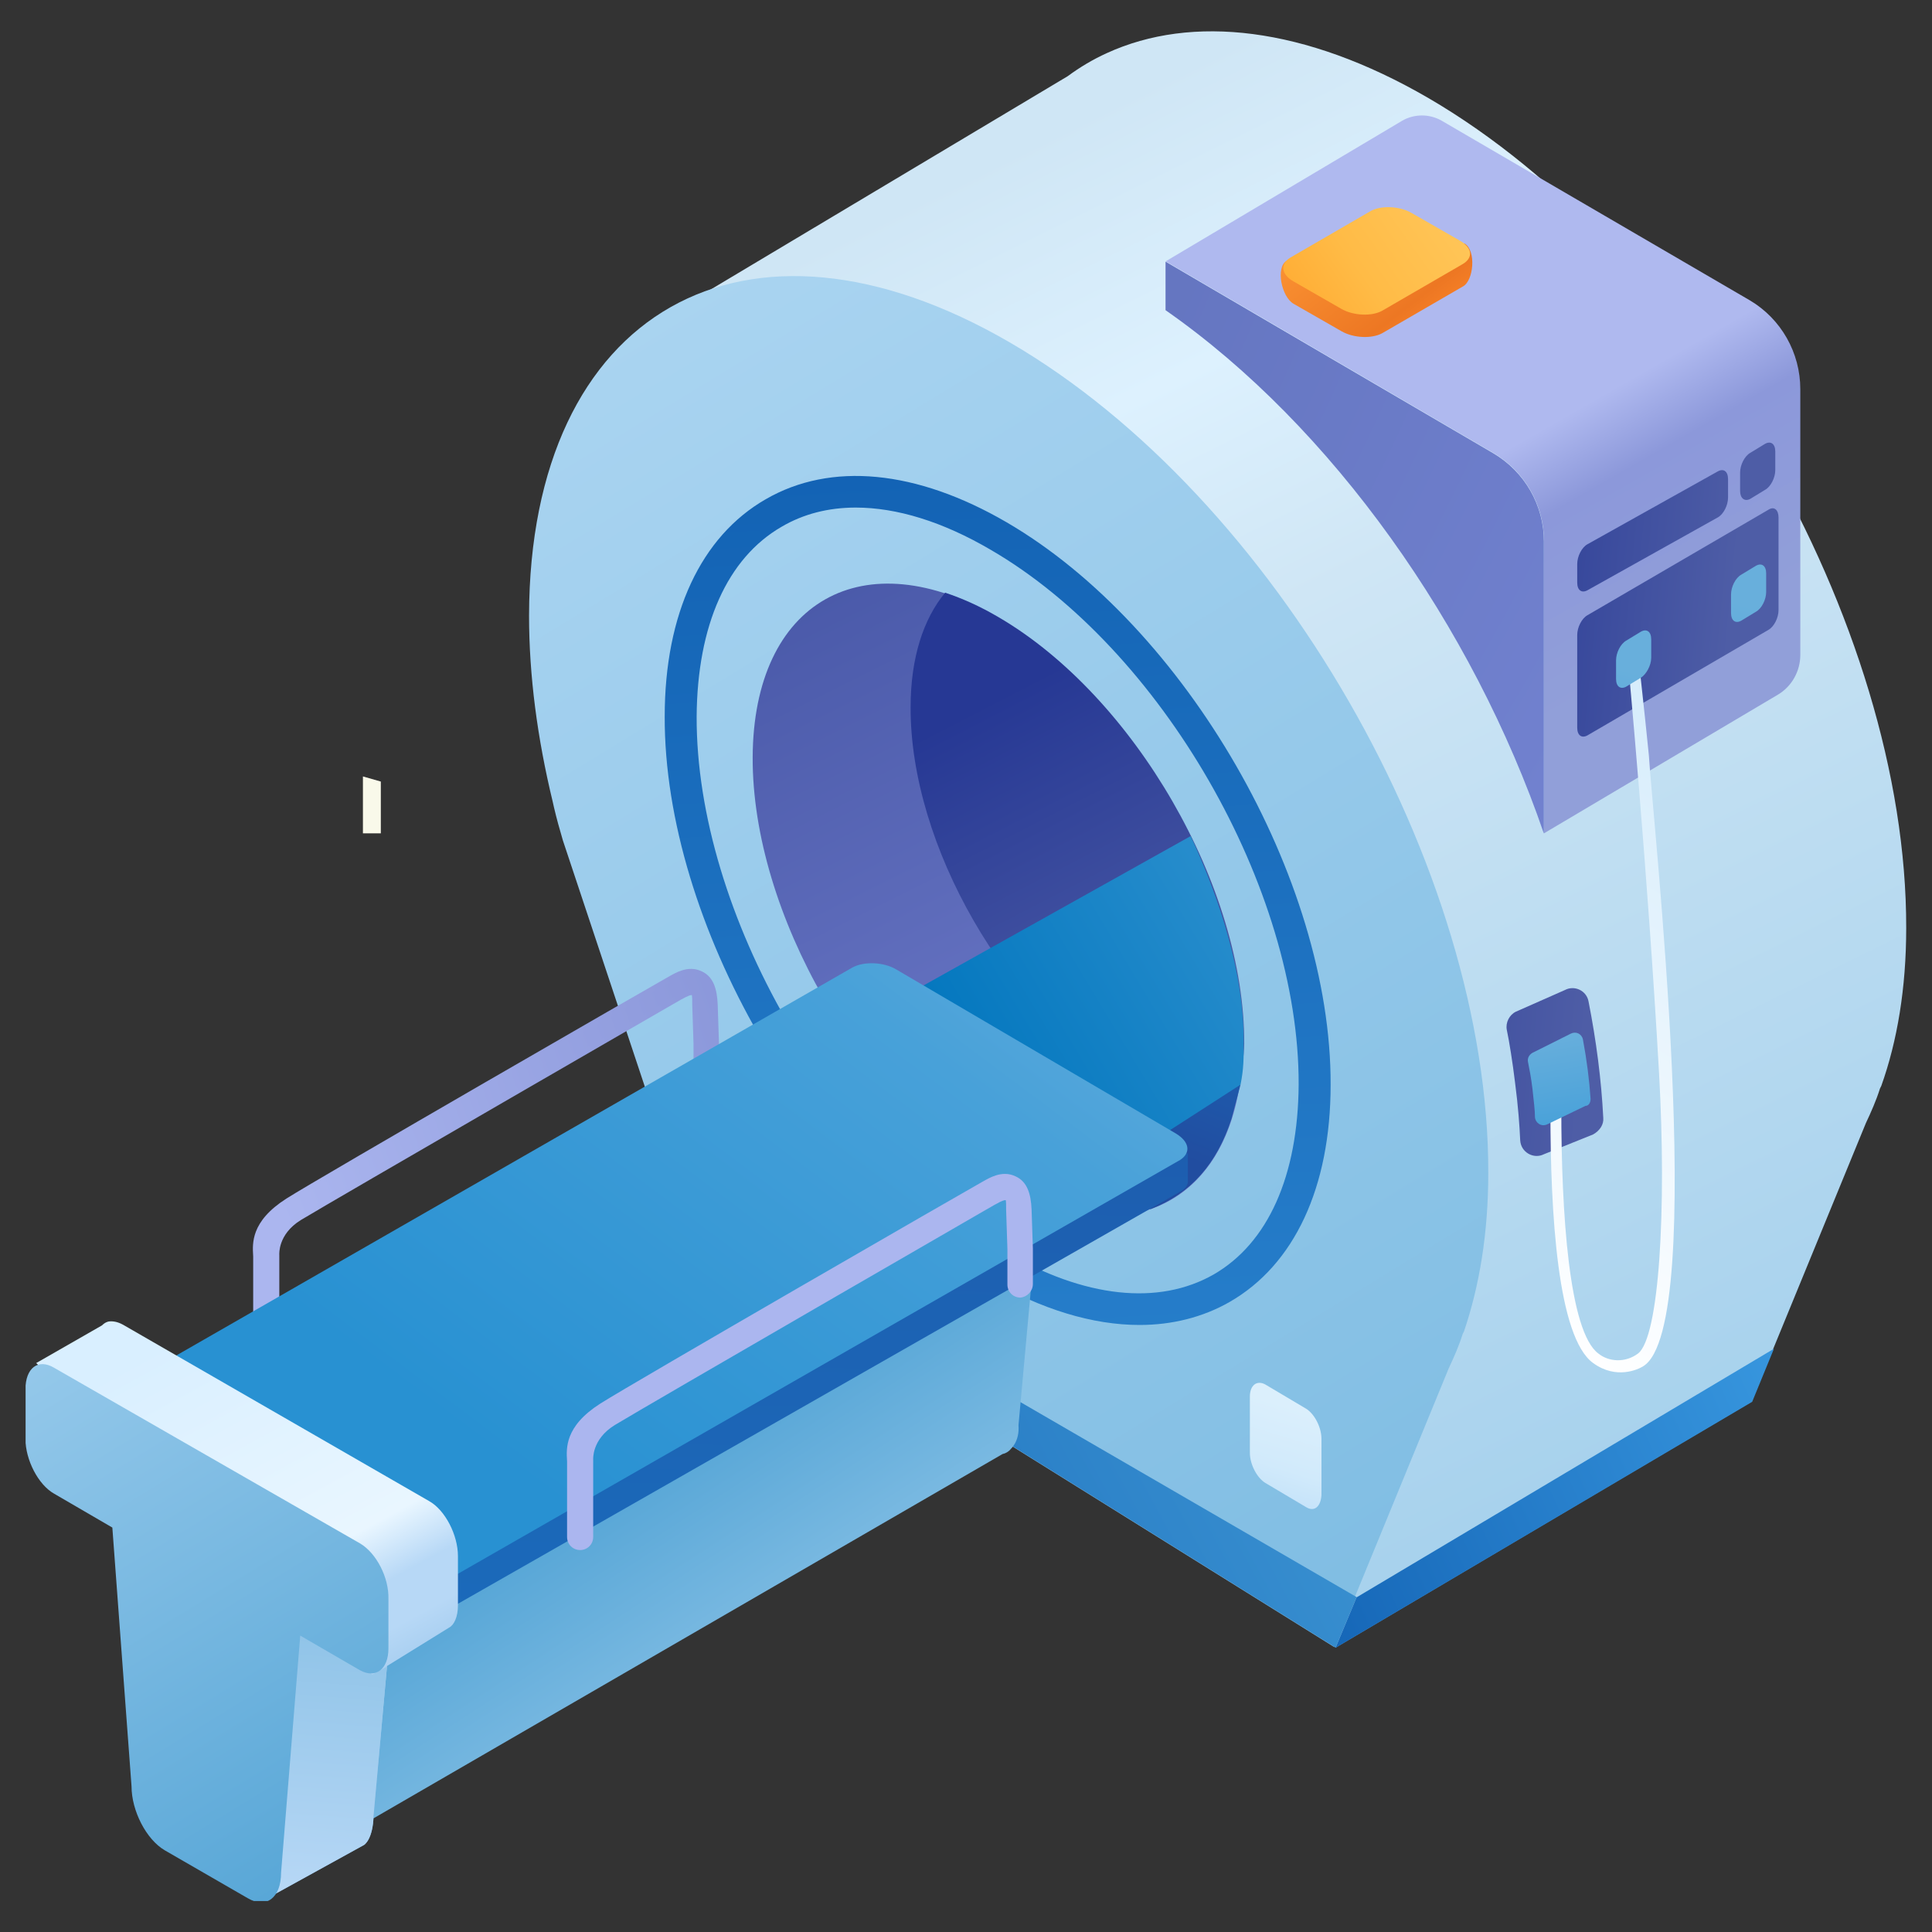
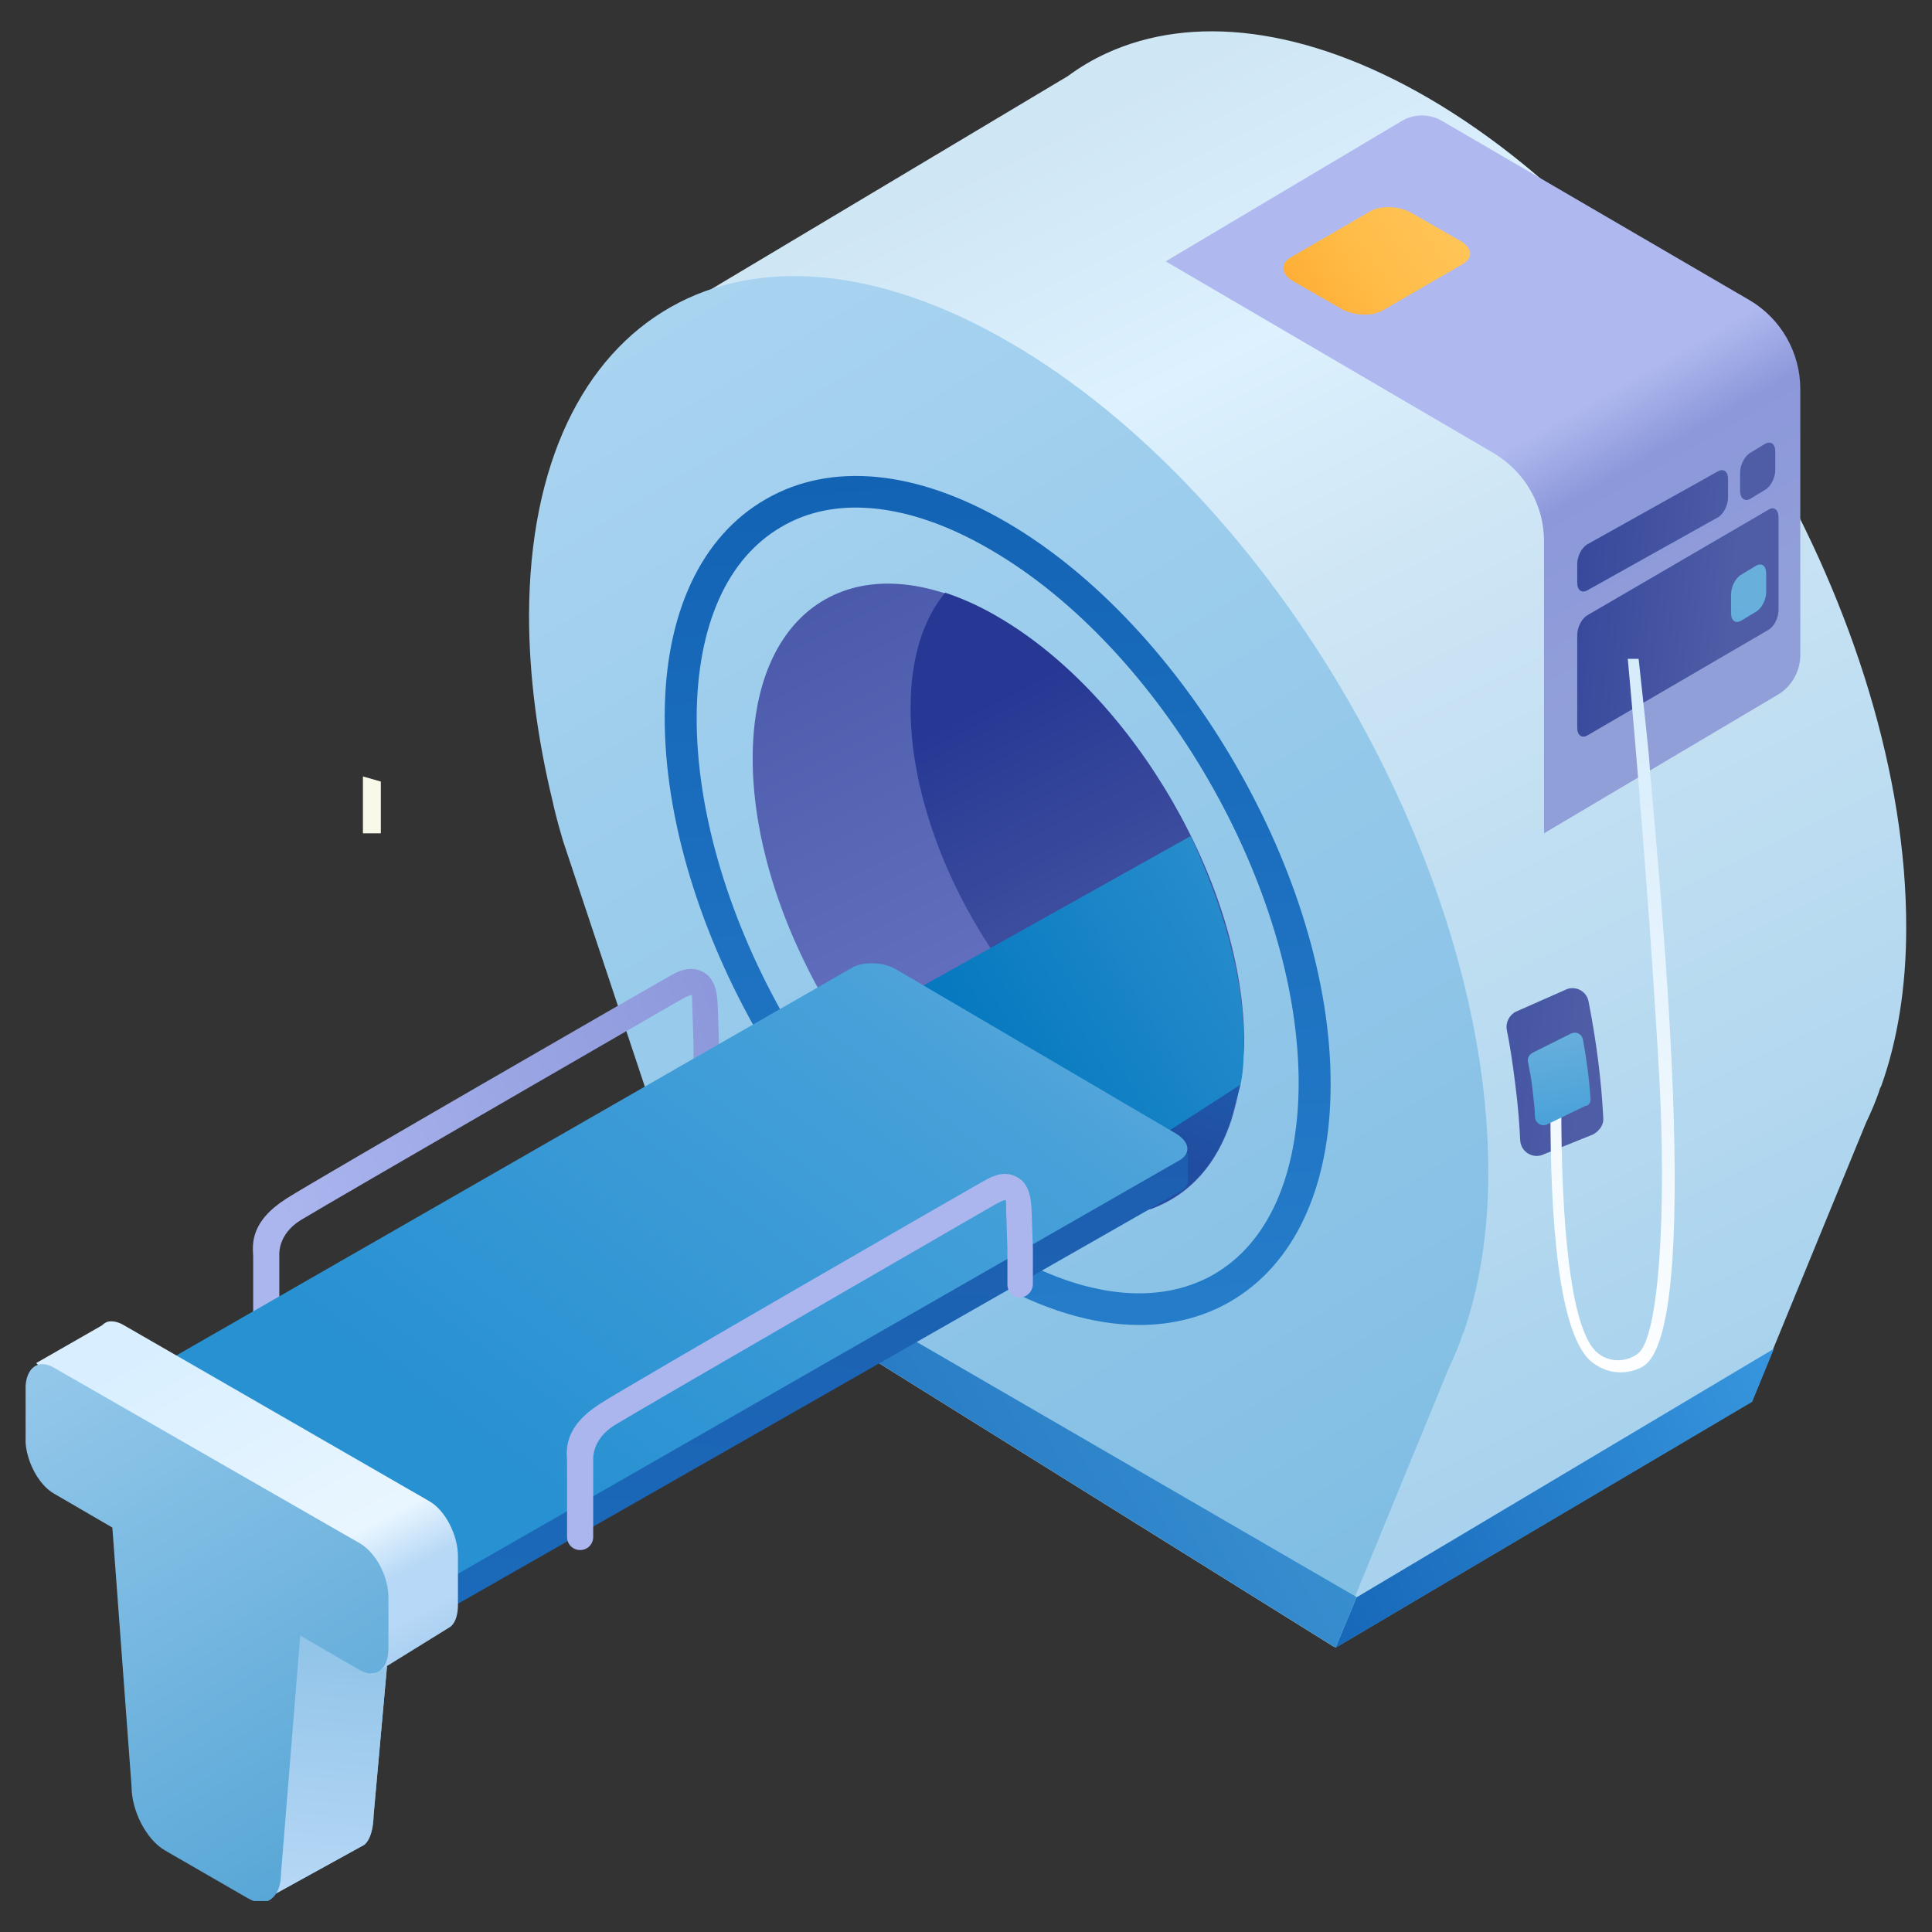
<svg xmlns="http://www.w3.org/2000/svg" width="60" height="60" viewBox="0 0 60 60" fill="none">
  <rect x="0" y="0" width="60" height="60" fill="#333333" stroke="none" />
  <g clip-path="url(#clip0_3473_60907)">
    <g clip-path="url(#clip1_3473_60907)">
      <path d="M59.199 28.822C59.218 19.355 52.57 7.824 44.353 3.041C40.522 0.818 37.009 0.441 34.37 1.651C33.933 1.85 33.536 2.088 33.159 2.366L22.064 8.995L41.475 51.17L54.396 43.529L57.948 34.876C58.107 34.538 58.266 34.181 58.385 33.804L58.425 33.724C58.921 32.335 59.199 30.688 59.199 28.822Z" fill="url(#paint0_linear_3473_60907)" />
      <path d="M45.466 41.347C45.943 39.938 46.22 38.31 46.22 36.425C46.24 26.958 39.591 15.427 31.375 10.643C23.158 5.86 16.45 9.651 16.43 19.118C16.43 20.984 16.688 22.929 17.164 24.894L17.204 25.072C17.283 25.41 17.382 25.767 17.482 26.104L21.729 38.866L41.437 51.152L44.99 42.498C45.149 42.161 45.307 41.803 45.426 41.426L45.466 41.347Z" fill="url(#paint1_linear_3473_60907)" />
      <path d="M38.598 32.37C38.578 37.213 35.164 39.158 30.957 36.697C26.749 34.255 23.355 28.341 23.375 23.518C23.395 18.675 26.809 16.73 31.016 19.192C35.224 21.652 38.598 27.547 38.598 32.37Z" fill="url(#paint2_linear_3473_60907)" />
      <path d="M35.389 41.148C33.94 41.148 32.352 40.671 30.705 39.719C25.148 36.484 20.623 28.644 20.643 22.253C20.643 19.058 21.774 16.656 23.779 15.505C25.803 14.334 28.462 14.592 31.261 16.22C36.818 19.455 41.343 27.294 41.324 33.685C41.324 36.881 40.192 39.282 38.188 40.433C37.354 40.91 36.401 41.148 35.389 41.148ZM26.577 15.763C25.724 15.763 24.95 15.962 24.275 16.358C22.588 17.331 21.655 19.415 21.635 22.253C21.615 28.346 25.902 35.789 31.201 38.865C33.682 40.314 35.985 40.552 37.691 39.58C39.378 38.607 40.311 36.523 40.331 33.685C40.351 27.592 36.064 20.149 30.765 17.073C29.276 16.2 27.847 15.763 26.577 15.763Z" fill="url(#paint3_linear_3473_60907)" />
      <path d="M42.132 49.599L20.399 36.996L21.729 38.862L41.477 51.167L42.132 49.599Z" fill="url(#paint4_linear_3473_60907)" />
      <path d="M30.999 19.16C30.424 18.823 29.888 18.585 29.352 18.406C28.677 19.22 28.28 20.431 28.28 21.959C28.261 26.246 31.277 31.466 34.989 33.629C36.219 34.344 37.231 34.88 38.224 34.78C38.383 34.145 38.621 33.212 38.641 32.418C38.66 27.556 35.227 21.622 30.999 19.16Z" fill="url(#paint5_linear_3473_60907)" />
      <path d="M42.13 49.607L55.091 41.887L54.416 43.534L41.476 51.175L42.13 49.607Z" fill="url(#paint6_linear_3473_60907)" />
-       <path d="M47.947 25.888V16.818C47.947 15.687 47.351 14.655 46.379 14.079L36.197 8.125V9.633C41.377 13.246 45.744 19.458 47.947 25.888Z" fill="url(#paint7_radial_3473_60907)" />
      <path d="M54.342 9.327L44.775 3.75C44.398 3.531 43.922 3.531 43.545 3.75L36.201 8.116L46.383 14.07C47.355 14.646 47.951 15.678 47.951 16.809V25.879L55.215 21.573C55.651 21.314 55.91 20.838 55.91 20.342V12.085C55.91 10.954 55.314 9.902 54.342 9.327Z" fill="url(#paint8_linear_3473_60907)" />
      <path d="M38.525 33.688L38.247 34.739C37.791 36.149 36.977 37.062 35.766 37.538C35.587 37.657 35.131 36.684 34.952 36.585L34.198 36.129L34.575 34.045L38.525 33.688Z" fill="url(#paint9_linear_3473_60907)" />
      <path d="M27.253 32.058L33.961 35.988C34.279 36.166 34.656 36.166 34.954 35.988L38.526 33.685C38.625 33.189 38.625 32.892 38.625 32.296C38.625 30.311 37.931 28.009 36.978 25.965L27.253 31.403C27.015 31.542 27.015 31.899 27.253 32.058Z" fill="url(#paint10_linear_3473_60907)" />
      <path fill-rule="evenodd" clip-rule="evenodd" d="M54.359 15.491L54.815 15.213C54.994 15.114 55.133 14.836 55.133 14.598V14.023C55.133 13.784 54.994 13.685 54.815 13.784L54.359 14.062C54.18 14.161 54.041 14.439 54.041 14.677V15.253C54.041 15.471 54.18 15.59 54.359 15.491ZM49.3 18.331L53.349 16.068C53.527 15.969 53.666 15.691 53.666 15.453V14.878C53.666 14.639 53.527 14.54 53.349 14.639L49.3 16.902C49.121 17.001 48.982 17.279 48.982 17.517V18.093C48.982 18.331 49.121 18.43 49.3 18.331ZM49.3 19.106L54.917 15.832C55.095 15.713 55.234 15.832 55.234 16.07V18.948C55.234 19.186 55.095 19.464 54.917 19.563L49.3 22.838C49.121 22.937 48.982 22.838 48.982 22.599V19.722C48.982 19.483 49.121 19.206 49.3 19.106Z" fill="url(#paint11_linear_3473_60907)" />
-       <path d="M40.563 46.806L39.293 46.052C39.035 45.893 38.816 45.476 38.816 45.119V43.372C38.816 43.015 39.035 42.856 39.293 42.995L40.563 43.749C40.821 43.908 41.039 44.325 41.039 44.682V46.429C41.019 46.786 40.821 46.965 40.563 46.806Z" fill="url(#paint12_linear_3473_60907)" />
-       <path d="M45.431 8.897L42.93 10.346C42.613 10.524 42.037 10.504 41.66 10.286L40.171 9.433C39.794 9.214 39.616 8.301 39.953 8.103L42.593 7.249C42.91 7.071 43.486 7.091 43.863 7.309L45.49 7.567C45.848 7.785 45.768 8.718 45.431 8.897Z" fill="url(#paint13_linear_3473_60907)" />
      <path d="M45.426 8.201L42.925 9.65C42.607 9.829 42.032 9.809 41.655 9.591L40.166 8.737C39.789 8.519 39.749 8.201 40.067 8.003L42.568 6.554C42.885 6.376 43.461 6.395 43.838 6.614L45.327 7.467C45.724 7.685 45.763 8.003 45.426 8.201Z" fill="url(#paint14_linear_3473_60907)" />
      <path d="M49.791 34.716C49.731 33.525 49.572 32.314 49.334 31.103C49.275 30.766 48.898 30.587 48.6 30.746L47.072 31.421C46.873 31.52 46.754 31.758 46.794 31.977C46.873 32.354 46.972 32.969 47.052 33.624C47.151 34.378 47.191 34.974 47.211 35.41C47.23 35.787 47.627 36.006 47.945 35.847L49.473 35.232C49.691 35.112 49.81 34.914 49.791 34.716Z" fill="url(#paint15_linear_3473_60907)" />
      <path d="M50.889 20.461H50.552C50.552 20.481 51.167 26.991 51.524 33.342C51.763 37.589 51.524 41.539 50.87 42.035C50.472 42.333 49.956 42.293 49.639 42.035C48.726 41.36 48.488 37.669 48.488 34.433C48.389 34.473 48.27 34.493 48.15 34.533C48.15 37.669 48.369 41.539 49.48 42.333C50.195 42.849 50.87 42.531 51.028 42.432C53.072 41.201 51.306 25.244 51.207 23.458C51.068 22.049 50.889 20.501 50.889 20.461Z" fill="url(#paint16_linear_3473_60907)" />
-       <path d="M50.962 21.045L50.506 21.323C50.327 21.422 50.188 21.323 50.188 21.085V20.509C50.188 20.271 50.327 19.993 50.506 19.894L50.962 19.616C51.141 19.517 51.28 19.616 51.28 19.855V20.43C51.28 20.668 51.121 20.946 50.962 21.045Z" fill="url(#paint17_linear_3473_60907)" />
      <path d="M49.397 34.126C49.357 33.53 49.278 32.915 49.159 32.28C49.119 32.101 48.941 32.022 48.782 32.101L47.591 32.697C47.492 32.756 47.432 32.855 47.452 32.974C47.492 33.173 47.551 33.471 47.591 33.808C47.631 34.185 47.67 34.483 47.67 34.701C47.69 34.88 47.869 34.999 48.047 34.919L49.238 34.344C49.337 34.344 49.397 34.245 49.397 34.126Z" fill="url(#paint18_linear_3473_60907)" />
      <path d="M54.533 18.998L54.076 19.276C53.898 19.376 53.759 19.276 53.759 19.038V18.463C53.759 18.224 53.898 17.947 54.076 17.847L54.533 17.57C54.712 17.47 54.85 17.57 54.85 17.808V18.383C54.85 18.621 54.712 18.899 54.533 18.998Z" fill="url(#paint19_linear_3473_60907)" />
      <path d="M22.241 33.503V32.412L22.201 31.201C22.181 30.705 22.062 30.387 21.764 30.248C21.367 30.05 20.99 30.308 20.772 30.427C20.375 30.645 9.975 36.639 8.943 37.294C7.852 37.989 7.931 38.644 7.951 39.021V40.132V41.363C7.951 41.542 8.09 41.681 8.268 41.681C8.447 41.681 8.586 41.542 8.586 41.363V40.152V38.981C8.586 38.961 8.526 38.287 9.3 37.81C10.352 37.175 21.07 30.983 21.11 30.963L21.149 30.943C21.288 30.864 21.447 30.784 21.526 30.824C21.586 30.864 21.586 30.903 21.586 31.201L21.625 32.412V33.503V33.523C21.625 33.702 21.764 33.841 21.943 33.841C22.122 33.841 22.241 33.682 22.241 33.503Z" fill="url(#paint20_linear_3473_60907)" />
      <path fill-rule="evenodd" clip-rule="evenodd" d="M21.803 30.171C22.148 30.333 22.269 30.698 22.289 31.2L22.289 31.2L22.329 32.414L22.329 33.505C22.329 33.718 22.184 33.931 21.943 33.931C21.716 33.931 21.538 33.753 21.538 33.525V32.415L21.498 31.203C21.498 31.05 21.498 30.975 21.491 30.93C21.49 30.921 21.488 30.914 21.487 30.91C21.487 30.908 21.486 30.907 21.486 30.906L21.485 30.905C21.485 30.905 21.485 30.905 21.485 30.905C21.485 30.905 21.485 30.905 21.484 30.904C21.481 30.904 21.474 30.903 21.463 30.904C21.445 30.906 21.421 30.913 21.391 30.924C21.331 30.946 21.262 30.982 21.193 31.022L21.189 31.024L21.149 31.044C21.149 31.044 21.144 31.047 21.134 31.052C21.116 31.063 21.08 31.084 21.026 31.115L20.678 31.315C20.379 31.488 19.953 31.734 19.44 32.03C18.413 32.623 17.037 33.419 15.629 34.234C12.813 35.864 9.872 37.57 9.346 37.888C8.978 38.114 8.812 38.386 8.736 38.599C8.666 38.797 8.673 38.948 8.674 38.978C8.674 38.981 8.674 38.983 8.674 38.983V41.365C8.674 41.592 8.496 41.771 8.269 41.771C8.041 41.771 7.863 41.592 7.863 41.365V39.025C7.862 39.013 7.861 38.999 7.861 38.985C7.85 38.801 7.835 38.542 7.948 38.247C8.071 37.928 8.339 37.577 8.896 37.222C9.93 36.566 20.332 30.571 20.73 30.352C20.749 30.342 20.77 30.33 20.792 30.317C20.892 30.26 21.026 30.184 21.175 30.137C21.36 30.078 21.578 30.059 21.803 30.171ZM20.814 30.506C20.414 30.727 10.02 36.717 8.991 37.371C8.456 37.711 8.218 38.034 8.113 38.31C8.014 38.568 8.026 38.793 8.037 38.978C8.037 38.991 8.038 39.005 8.039 39.019L8.039 39.023L8.039 41.365C8.039 41.495 8.139 41.595 8.269 41.595C8.399 41.595 8.498 41.495 8.498 41.365V38.983C8.498 38.985 8.494 38.93 8.501 38.851C8.508 38.772 8.526 38.663 8.57 38.54C8.658 38.291 8.849 37.987 9.254 37.737L9.255 37.737C10.306 37.102 21.027 30.908 21.07 30.886L21.108 30.868C21.177 30.828 21.256 30.786 21.33 30.759C21.367 30.745 21.406 30.733 21.444 30.729C21.481 30.725 21.525 30.727 21.566 30.747L21.571 30.75L21.575 30.753C21.596 30.767 21.619 30.785 21.636 30.815C21.653 30.843 21.661 30.874 21.666 30.905C21.674 30.964 21.674 31.053 21.674 31.191V31.202L21.714 32.414L21.714 33.525C21.714 33.655 21.813 33.755 21.943 33.755C22.059 33.755 22.153 33.651 22.153 33.505V32.415L22.113 31.207C22.113 31.207 22.113 31.207 22.113 31.207C22.094 30.716 21.977 30.447 21.727 30.33L21.725 30.329C21.553 30.244 21.385 30.255 21.228 30.305C21.099 30.346 20.985 30.41 20.885 30.467C20.861 30.481 20.837 30.494 20.814 30.506Z" fill="url(#paint21_linear_3473_60907)" />
-       <path d="M28.574 37.277L23.414 37.039L11.386 45.99L5.65 52.54L8.687 58.157L31.134 45.157C31.233 45.137 31.333 45.077 31.392 44.998C31.392 44.998 31.67 44.76 31.63 44.264L32.246 37.515L28.574 37.277Z" fill="url(#paint22_linear_3473_60907)" />
-       <path d="M36.89 36.642V35.808L27.641 40.532L19.603 35.828C19.206 35.59 18.571 35.55 18.233 35.768L3.546 44.164L1.502 44.66V45.533C1.502 45.692 1.621 45.851 1.839 45.97L10.532 51.071C10.929 51.309 11.565 51.349 11.902 51.13L36.632 37.019C36.83 36.92 36.909 36.781 36.89 36.642Z" fill="url(#paint23_linear_3473_60907)" />
+       <path d="M36.89 36.642V35.808L27.641 40.532L19.603 35.828C19.206 35.59 18.571 35.55 18.233 35.768L1.502 44.66V45.533C1.502 45.692 1.621 45.851 1.839 45.97L10.532 51.071C10.929 51.309 11.565 51.349 11.902 51.13L36.632 37.019C36.83 36.92 36.909 36.781 36.89 36.642Z" fill="url(#paint23_linear_3473_60907)" />
      <path d="M36.65 36.023L11.92 50.194C11.563 50.393 10.947 50.373 10.55 50.135L1.838 45.034C1.441 44.796 1.381 44.439 1.738 44.24L26.468 30.049C26.825 29.851 27.441 29.871 27.837 30.109L36.531 35.21C36.947 35.468 36.987 35.805 36.65 36.023Z" fill="url(#paint24_linear_3473_60907)" />
      <path d="M31.99 39.871V38.779L31.95 37.568C31.93 37.072 31.811 36.755 31.513 36.616C31.116 36.417 30.739 36.675 30.521 36.794C30.124 37.013 19.724 43.007 18.692 43.661C17.601 44.356 17.68 45.011 17.7 45.388V46.5V47.73C17.7 47.909 17.839 48.048 18.017 48.048C18.196 48.048 18.335 47.909 18.335 47.73V46.519V45.349C18.335 45.329 18.275 44.654 19.049 44.178C20.101 43.542 30.819 37.35 30.858 37.33L30.898 37.31C31.037 37.231 31.196 37.151 31.275 37.191C31.335 37.231 31.335 37.271 31.335 37.568L31.375 38.779V39.871V39.891C31.375 40.069 31.513 40.208 31.692 40.208C31.851 40.188 31.99 40.049 31.99 39.871Z" fill="#ABB6EF" />
      <path fill-rule="evenodd" clip-rule="evenodd" d="M31.551 36.538C31.896 36.7 32.017 37.066 32.037 37.567L32.037 37.568L32.077 38.781L32.077 39.873C32.077 40.099 31.902 40.273 31.702 40.297L31.697 40.298H31.691C31.464 40.298 31.286 40.12 31.286 39.893V38.783L31.246 37.57C31.246 37.418 31.246 37.342 31.239 37.298C31.238 37.288 31.236 37.281 31.235 37.277C31.235 37.276 31.234 37.274 31.234 37.273L31.233 37.273C31.233 37.273 31.234 37.273 31.233 37.273C31.233 37.272 31.233 37.272 31.232 37.272C31.229 37.271 31.222 37.27 31.211 37.272C31.193 37.274 31.169 37.28 31.139 37.291C31.079 37.313 31.01 37.349 30.941 37.389L30.937 37.391L30.897 37.411C30.897 37.411 30.892 37.414 30.882 37.42C30.864 37.43 30.828 37.451 30.774 37.482L30.426 37.682C30.127 37.855 29.701 38.101 29.188 38.398C28.161 38.991 26.785 39.786 25.377 40.601C22.561 42.231 19.62 43.937 19.095 44.255C18.726 44.482 18.56 44.753 18.484 44.966C18.414 45.164 18.421 45.315 18.422 45.346C18.422 45.348 18.422 45.35 18.422 45.351V47.732C18.422 47.959 18.244 48.138 18.017 48.138C17.789 48.138 17.611 47.959 17.611 47.732V45.393C17.61 45.38 17.61 45.366 17.609 45.352C17.598 45.168 17.583 44.909 17.696 44.614C17.819 44.295 18.087 43.944 18.644 43.589C19.678 42.933 30.081 36.938 30.478 36.719C30.497 36.709 30.518 36.697 30.54 36.684C30.64 36.628 30.774 36.551 30.923 36.504C31.108 36.445 31.326 36.426 31.551 36.538Z" fill="#ABB6EF" />
      <path d="M14.222 49.854V48.326C14.222 47.671 13.825 46.897 13.329 46.619L3.822 41.141C3.644 41.042 3.485 41.022 3.366 41.042C3.286 41.062 3.227 41.102 3.167 41.161L1.123 42.332L6.462 47.115L6.918 54.181L5.172 53.883L6.442 56.84L8.209 59.004L11.305 57.297C11.305 57.297 11.582 57.138 11.602 56.384L12.019 51.74L13.944 50.549C14.103 50.469 14.222 50.212 14.222 49.854Z" fill="url(#paint25_linear_3473_60907)" />
      <path fill-rule="evenodd" clip-rule="evenodd" d="M12.018 51.755L11.563 52.004L8.996 49.965L6.951 56.937V57.465L8.208 59.004L11.304 57.297C11.304 57.297 11.582 57.139 11.602 56.384L12.018 51.755Z" fill="url(#paint26_linear_3473_60907)" />
      <path d="M11.19 47.937L1.683 42.479C1.187 42.181 0.79 42.479 0.79 43.153V44.682C0.79 45.337 1.187 46.111 1.683 46.389L3.489 47.44L4.085 55.478C4.085 56.233 4.541 57.126 5.117 57.463L7.697 58.952C8.272 59.289 8.729 58.932 8.729 58.158L9.324 50.795L11.17 51.866C11.666 52.144 12.063 51.846 12.063 51.191V49.663C12.083 48.989 11.686 48.234 11.19 47.937Z" fill="url(#paint27_linear_3473_60907)" />
      <path d="M11.827 24.272V25.88H11.271V24.113L11.827 24.272Z" fill="#F9F9EA" />
    </g>
  </g>
  <defs>
    <linearGradient id="paint0_linear_3473_60907" x1="33.865" y1="3.448" x2="56.999" y2="50.119" gradientUnits="userSpaceOnUse">
      <stop stop-color="#CFE6F5" />
      <stop offset="0.165" stop-color="#DDF1FE" />
      <stop offset="0.315" stop-color="#CFE6F5" />
      <stop offset="0.995" stop-color="#9ECDEB" />
    </linearGradient>
    <linearGradient id="paint1_linear_3473_60907" x1="12.732" y1="-7.55" x2="50.004" y2="53.63" gradientUnits="userSpaceOnUse">
      <stop stop-color="#BADDF6" />
      <stop offset="0.995" stop-color="#7ABAE1" />
    </linearGradient>
    <linearGradient id="paint2_linear_3473_60907" x1="23.375" y1="15.577" x2="32.012" y2="32.874" gradientUnits="userSpaceOnUse">
      <stop stop-color="#4454A4" />
      <stop offset="1" stop-color="#6774C3" />
    </linearGradient>
    <linearGradient id="paint3_linear_3473_60907" x1="18.779" y1="10.096" x2="22.834" y2="79.771" gradientUnits="userSpaceOnUse">
      <stop offset="0.028" stop-color="#1160B2" />
      <stop offset="0.835" stop-color="#3796DE" />
    </linearGradient>
    <linearGradient id="paint4_linear_3473_60907" x1="17.558" y1="42.87" x2="43.095" y2="28.994" gradientUnits="userSpaceOnUse">
      <stop stop-color="#1A6DBD" />
      <stop offset="1" stop-color="#48A1D9" />
    </linearGradient>
    <linearGradient id="paint5_linear_3473_60907" x1="30.348" y1="21.961" x2="35.828" y2="32.579" gradientUnits="userSpaceOnUse">
      <stop stop-color="#263894" />
      <stop offset="1" stop-color="#4E5DA6" />
    </linearGradient>
    <linearGradient id="paint6_linear_3473_60907" x1="39.409" y1="53.868" x2="60.271" y2="44.441" gradientUnits="userSpaceOnUse">
      <stop offset="0.028" stop-color="#1160B2" />
      <stop offset="0.835" stop-color="#3796DE" />
    </linearGradient>
    <radialGradient id="paint7_radial_3473_60907" cx="0" cy="0" r="1" gradientUnits="userSpaceOnUse" gradientTransform="translate(18.289 3.892) rotate(28.942) scale(36.169 51.038)">
      <stop offset="0.09" stop-color="#596AB1" />
      <stop offset="0.48" stop-color="#6475C0" />
      <stop offset="1" stop-color="#7181CF" />
    </radialGradient>
    <linearGradient id="paint8_linear_3473_60907" x1="47.77" y1="11.889" x2="52.442" y2="20.06" gradientUnits="userSpaceOnUse">
      <stop offset="0.14" stop-color="#AFB9EF" />
      <stop offset="0.395" stop-color="#8C98DA" />
      <stop offset="1" stop-color="#919FD9" />
    </linearGradient>
    <linearGradient id="paint9_linear_3473_60907" x1="46.301" y1="31.741" x2="43.493" y2="38.702" gradientUnits="userSpaceOnUse">
      <stop stop-color="#1A6DBD" />
      <stop offset="1" stop-color="#214DA0" />
    </linearGradient>
    <linearGradient id="paint10_linear_3473_60907" x1="31.148" y1="34.517" x2="54.592" y2="20.446" gradientUnits="userSpaceOnUse">
      <stop stop-color="#0578BF" />
      <stop offset="0.68" stop-color="#48A1D9" />
      <stop offset="1" stop-color="#68AFDC" />
    </linearGradient>
    <linearGradient id="paint11_linear_3473_60907" x1="44.623" y1="21.36" x2="53.481" y2="22.219" gradientUnits="userSpaceOnUse">
      <stop stop-color="#263894" />
      <stop offset="1" stop-color="#4E5DA6" />
    </linearGradient>
    <linearGradient id="paint12_linear_3473_60907" x1="39.928" y1="47.637" x2="41.039" y2="43.968" gradientUnits="userSpaceOnUse">
      <stop stop-color="#BBDDF8" />
      <stop offset="0.5" stop-color="#D1EAFB" />
      <stop offset="1" stop-color="#DBEFFC" />
    </linearGradient>
    <linearGradient id="paint13_linear_3473_60907" x1="44.623" y1="10.834" x2="41.267" y2="6.506" gradientUnits="userSpaceOnUse">
      <stop stop-color="#FF8829" />
      <stop offset="0.29" stop-color="#ED7723" />
      <stop offset="1" stop-color="#FB9434" />
    </linearGradient>
    <linearGradient id="paint14_linear_3473_60907" x1="39.924" y1="8.68" x2="46.227" y2="4.198" gradientUnits="userSpaceOnUse">
      <stop stop-color="#FFAE36" />
      <stop offset="0.268" stop-color="#FFBB46" />
      <stop offset="1" stop-color="#FFCD65" />
    </linearGradient>
    <linearGradient id="paint15_linear_3473_60907" x1="37.539" y1="33.293" x2="49.054" y2="34.334" gradientUnits="userSpaceOnUse">
      <stop stop-color="#263894" />
      <stop offset="1" stop-color="#4E5DA6" />
    </linearGradient>
    <linearGradient id="paint16_linear_3473_60907" x1="52.878" y1="45.095" x2="64.601" y2="27.099" gradientUnits="userSpaceOnUse">
      <stop stop-color="white" />
      <stop offset="1" stop-color="#D1EAFB" />
    </linearGradient>
    <linearGradient id="paint17_linear_3473_60907" x1="43.55" y1="24.511" x2="45.23" y2="19.14" gradientUnits="userSpaceOnUse">
      <stop stop-color="#48A1D9" />
      <stop offset="1" stop-color="#68AFDC" />
    </linearGradient>
    <linearGradient id="paint18_linear_3473_60907" x1="48.898" y1="34.944" x2="48.423" y2="32.07" gradientUnits="userSpaceOnUse">
      <stop stop-color="#48A1D9" />
      <stop offset="1" stop-color="#68AFDC" />
    </linearGradient>
    <linearGradient id="paint19_linear_3473_60907" x1="47.12" y1="22.464" x2="48.8" y2="17.093" gradientUnits="userSpaceOnUse">
      <stop stop-color="#48A1D9" />
      <stop offset="1" stop-color="#68AFDC" />
    </linearGradient>
    <linearGradient id="paint20_linear_3473_60907" x1="8.67" y1="37.596" x2="42.489" y2="25.538" gradientUnits="userSpaceOnUse">
      <stop stop-color="#ABB6EF" />
      <stop offset="1" stop-color="#606EBE" />
    </linearGradient>
    <linearGradient id="paint21_linear_3473_60907" x1="8.591" y1="37.624" x2="42.849" y2="25.444" gradientUnits="userSpaceOnUse">
      <stop stop-color="#ABB6EF" />
      <stop offset="1" stop-color="#606EBE" />
    </linearGradient>
    <linearGradient id="paint22_linear_3473_60907" x1="32.246" y1="56.767" x2="22.581" y2="41.892" gradientUnits="userSpaceOnUse">
      <stop stop-color="#BADDF6" />
      <stop offset="0.995" stop-color="#4CA0D3" />
    </linearGradient>
    <linearGradient id="paint23_linear_3473_60907" x1="19.197" y1="54.055" x2="20.075" y2="14.602" gradientUnits="userSpaceOnUse">
      <stop stop-color="#1A6DBD" />
      <stop offset="1" stop-color="#214DA0" />
    </linearGradient>
    <linearGradient id="paint24_linear_3473_60907" x1="13.21" y1="43.651" x2="29.156" y2="22.348" gradientUnits="userSpaceOnUse">
      <stop stop-color="#2891D2" />
      <stop offset="0.68" stop-color="#48A1D9" />
      <stop offset="1" stop-color="#68AFDC" />
    </linearGradient>
    <linearGradient id="paint25_linear_3473_60907" x1="8.775" y1="39.697" x2="20.604" y2="61.448" gradientUnits="userSpaceOnUse">
      <stop stop-color="#D9EFFF" />
      <stop offset="0.325" stop-color="#E9F6FF" />
      <stop offset="0.397" stop-color="#B7D8F6" />
      <stop offset="0.451" stop-color="#B7D8F6" />
      <stop offset="0.653" stop-color="#77B0DE" />
      <stop offset="1" stop-color="#B7D8F6" />
    </linearGradient>
    <linearGradient id="paint26_linear_3473_60907" x1="10.572" y1="45.529" x2="9.484" y2="59.004" gradientUnits="userSpaceOnUse">
      <stop stop-color="#77B7DF" />
      <stop offset="1" stop-color="#B8D8F6" />
    </linearGradient>
    <linearGradient id="paint27_linear_3473_60907" x1="-3.391" y1="31.652" x2="14.061" y2="60.222" gradientUnits="userSpaceOnUse">
      <stop stop-color="#BADDF6" />
      <stop offset="0.995" stop-color="#4CA0D3" />
    </linearGradient>
    <clipPath id="clip0_3473_60907">
      <rect width="60" height="60" fill="white" />
    </clipPath>
    <clipPath id="clip1_3473_60907">
      <rect width="58.41" height="58.073" fill="white" transform="translate(0.795 0.965)" />
    </clipPath>
  </defs>
</svg>